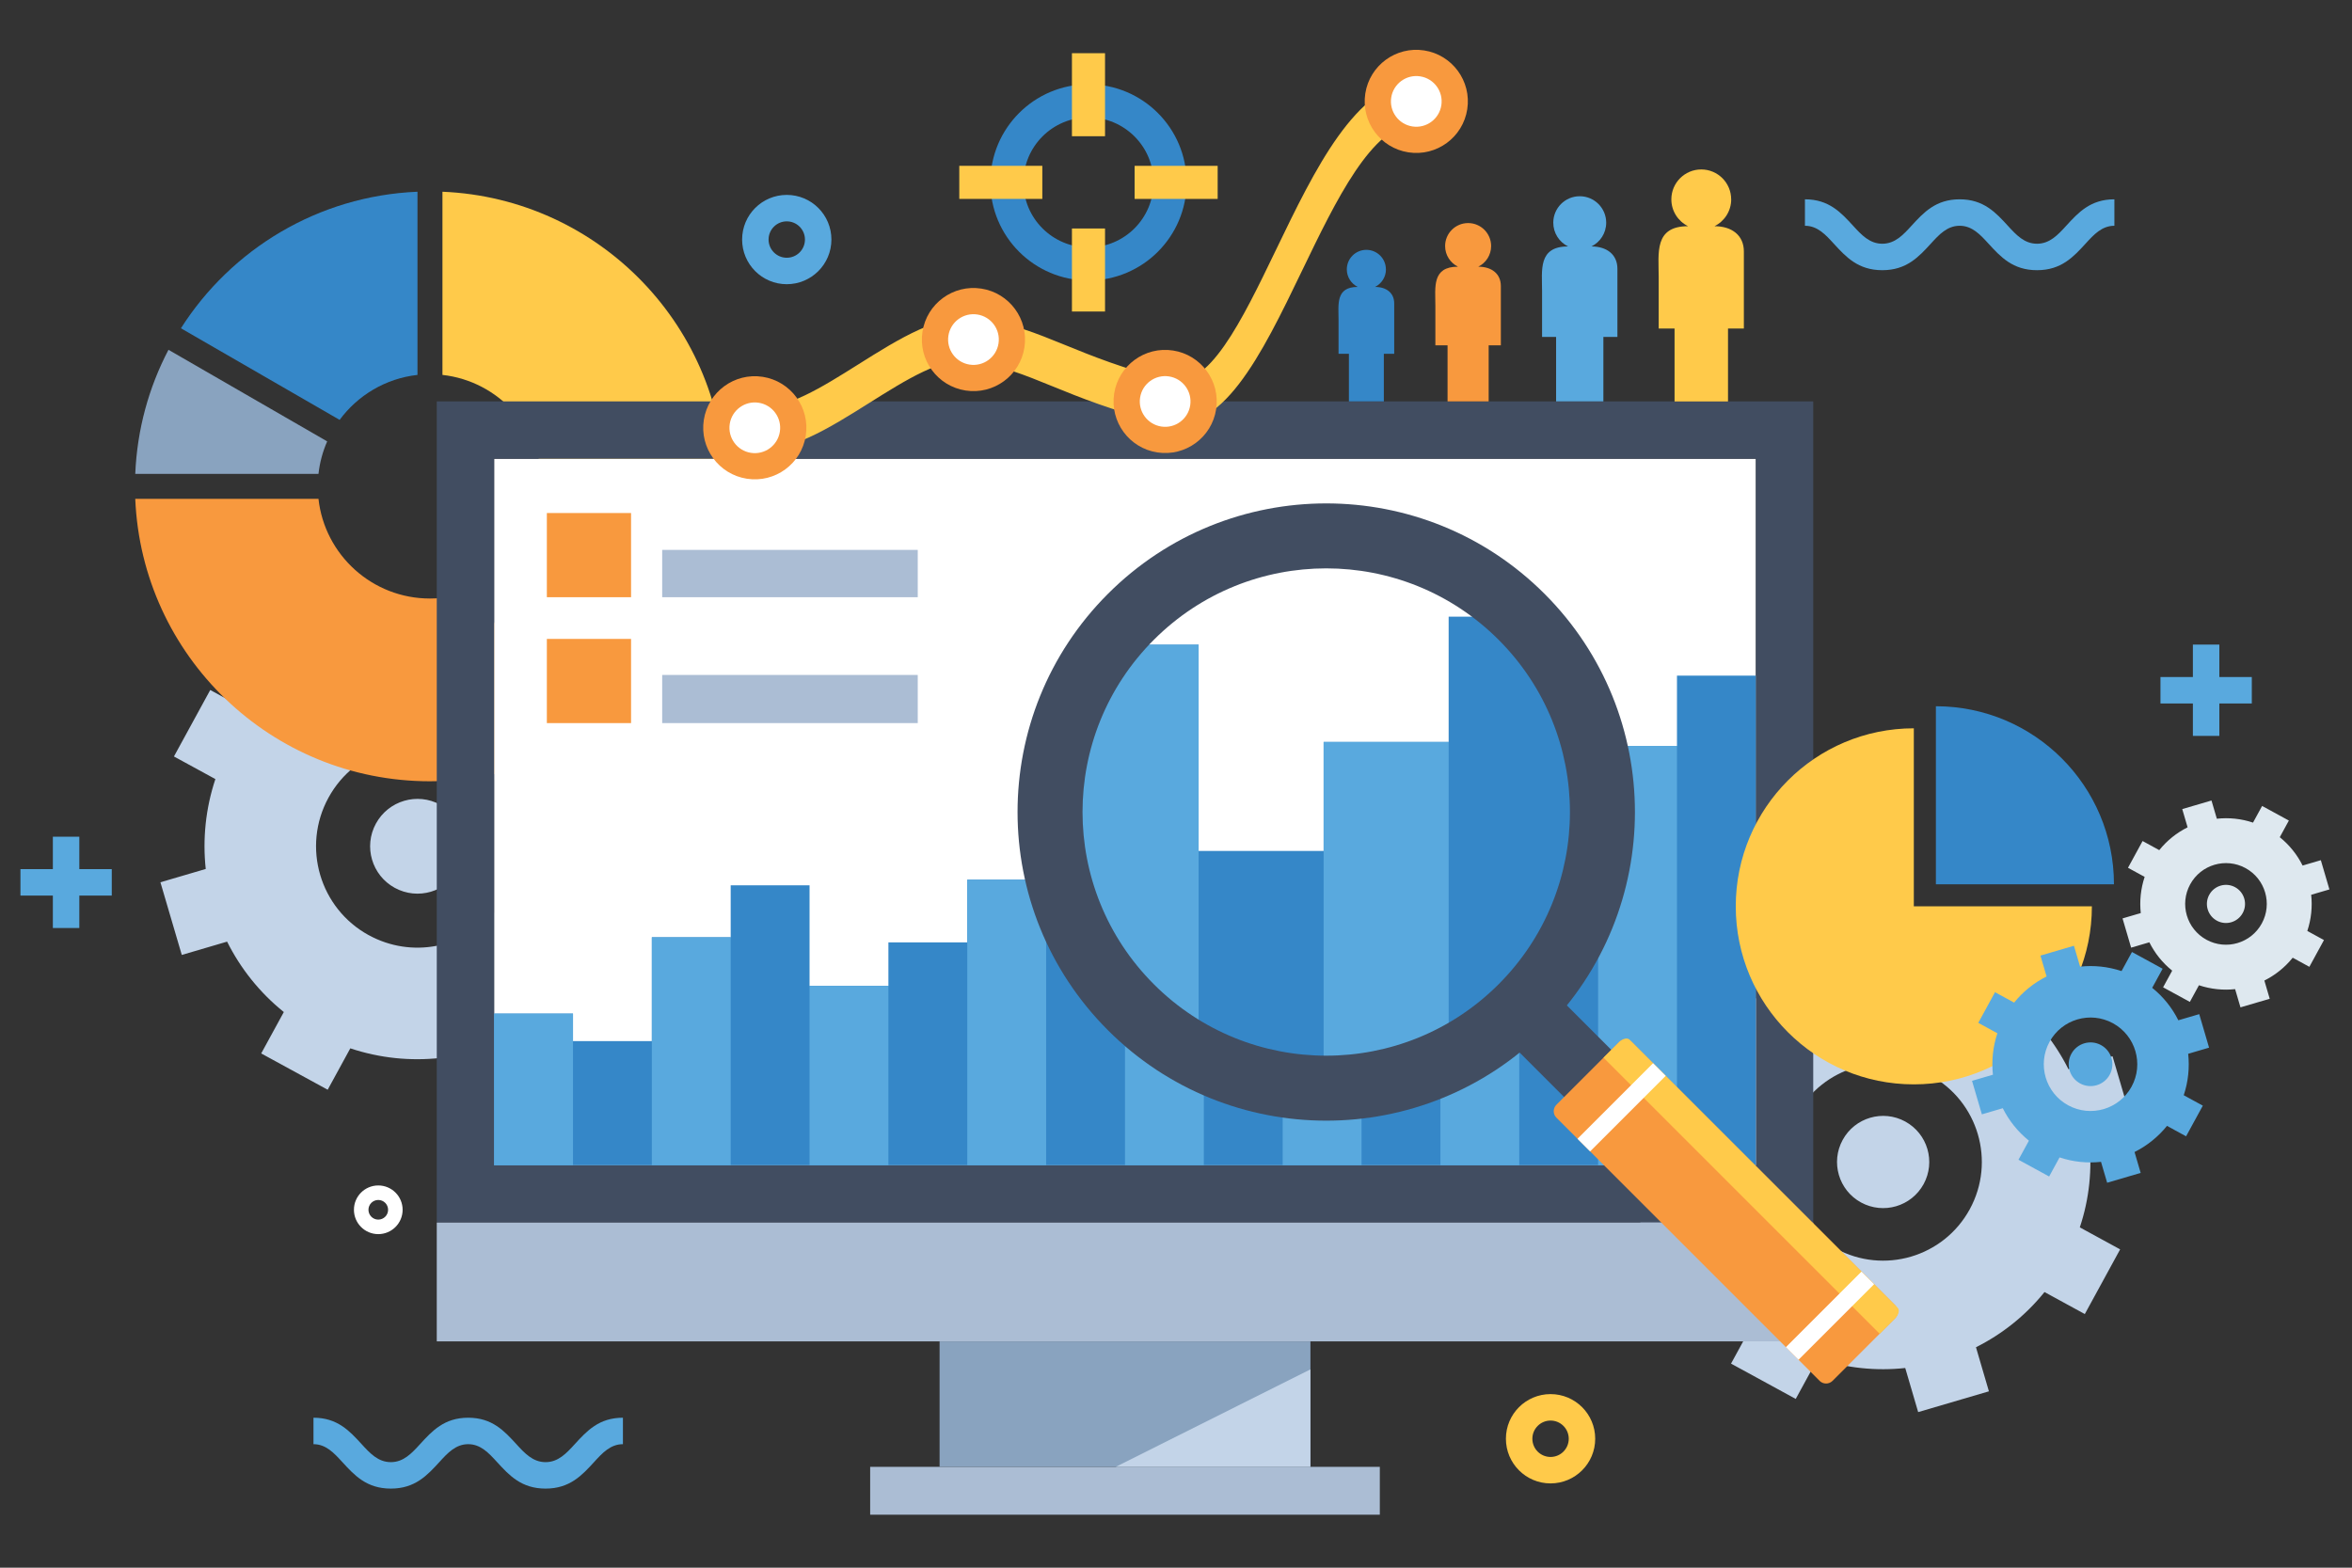
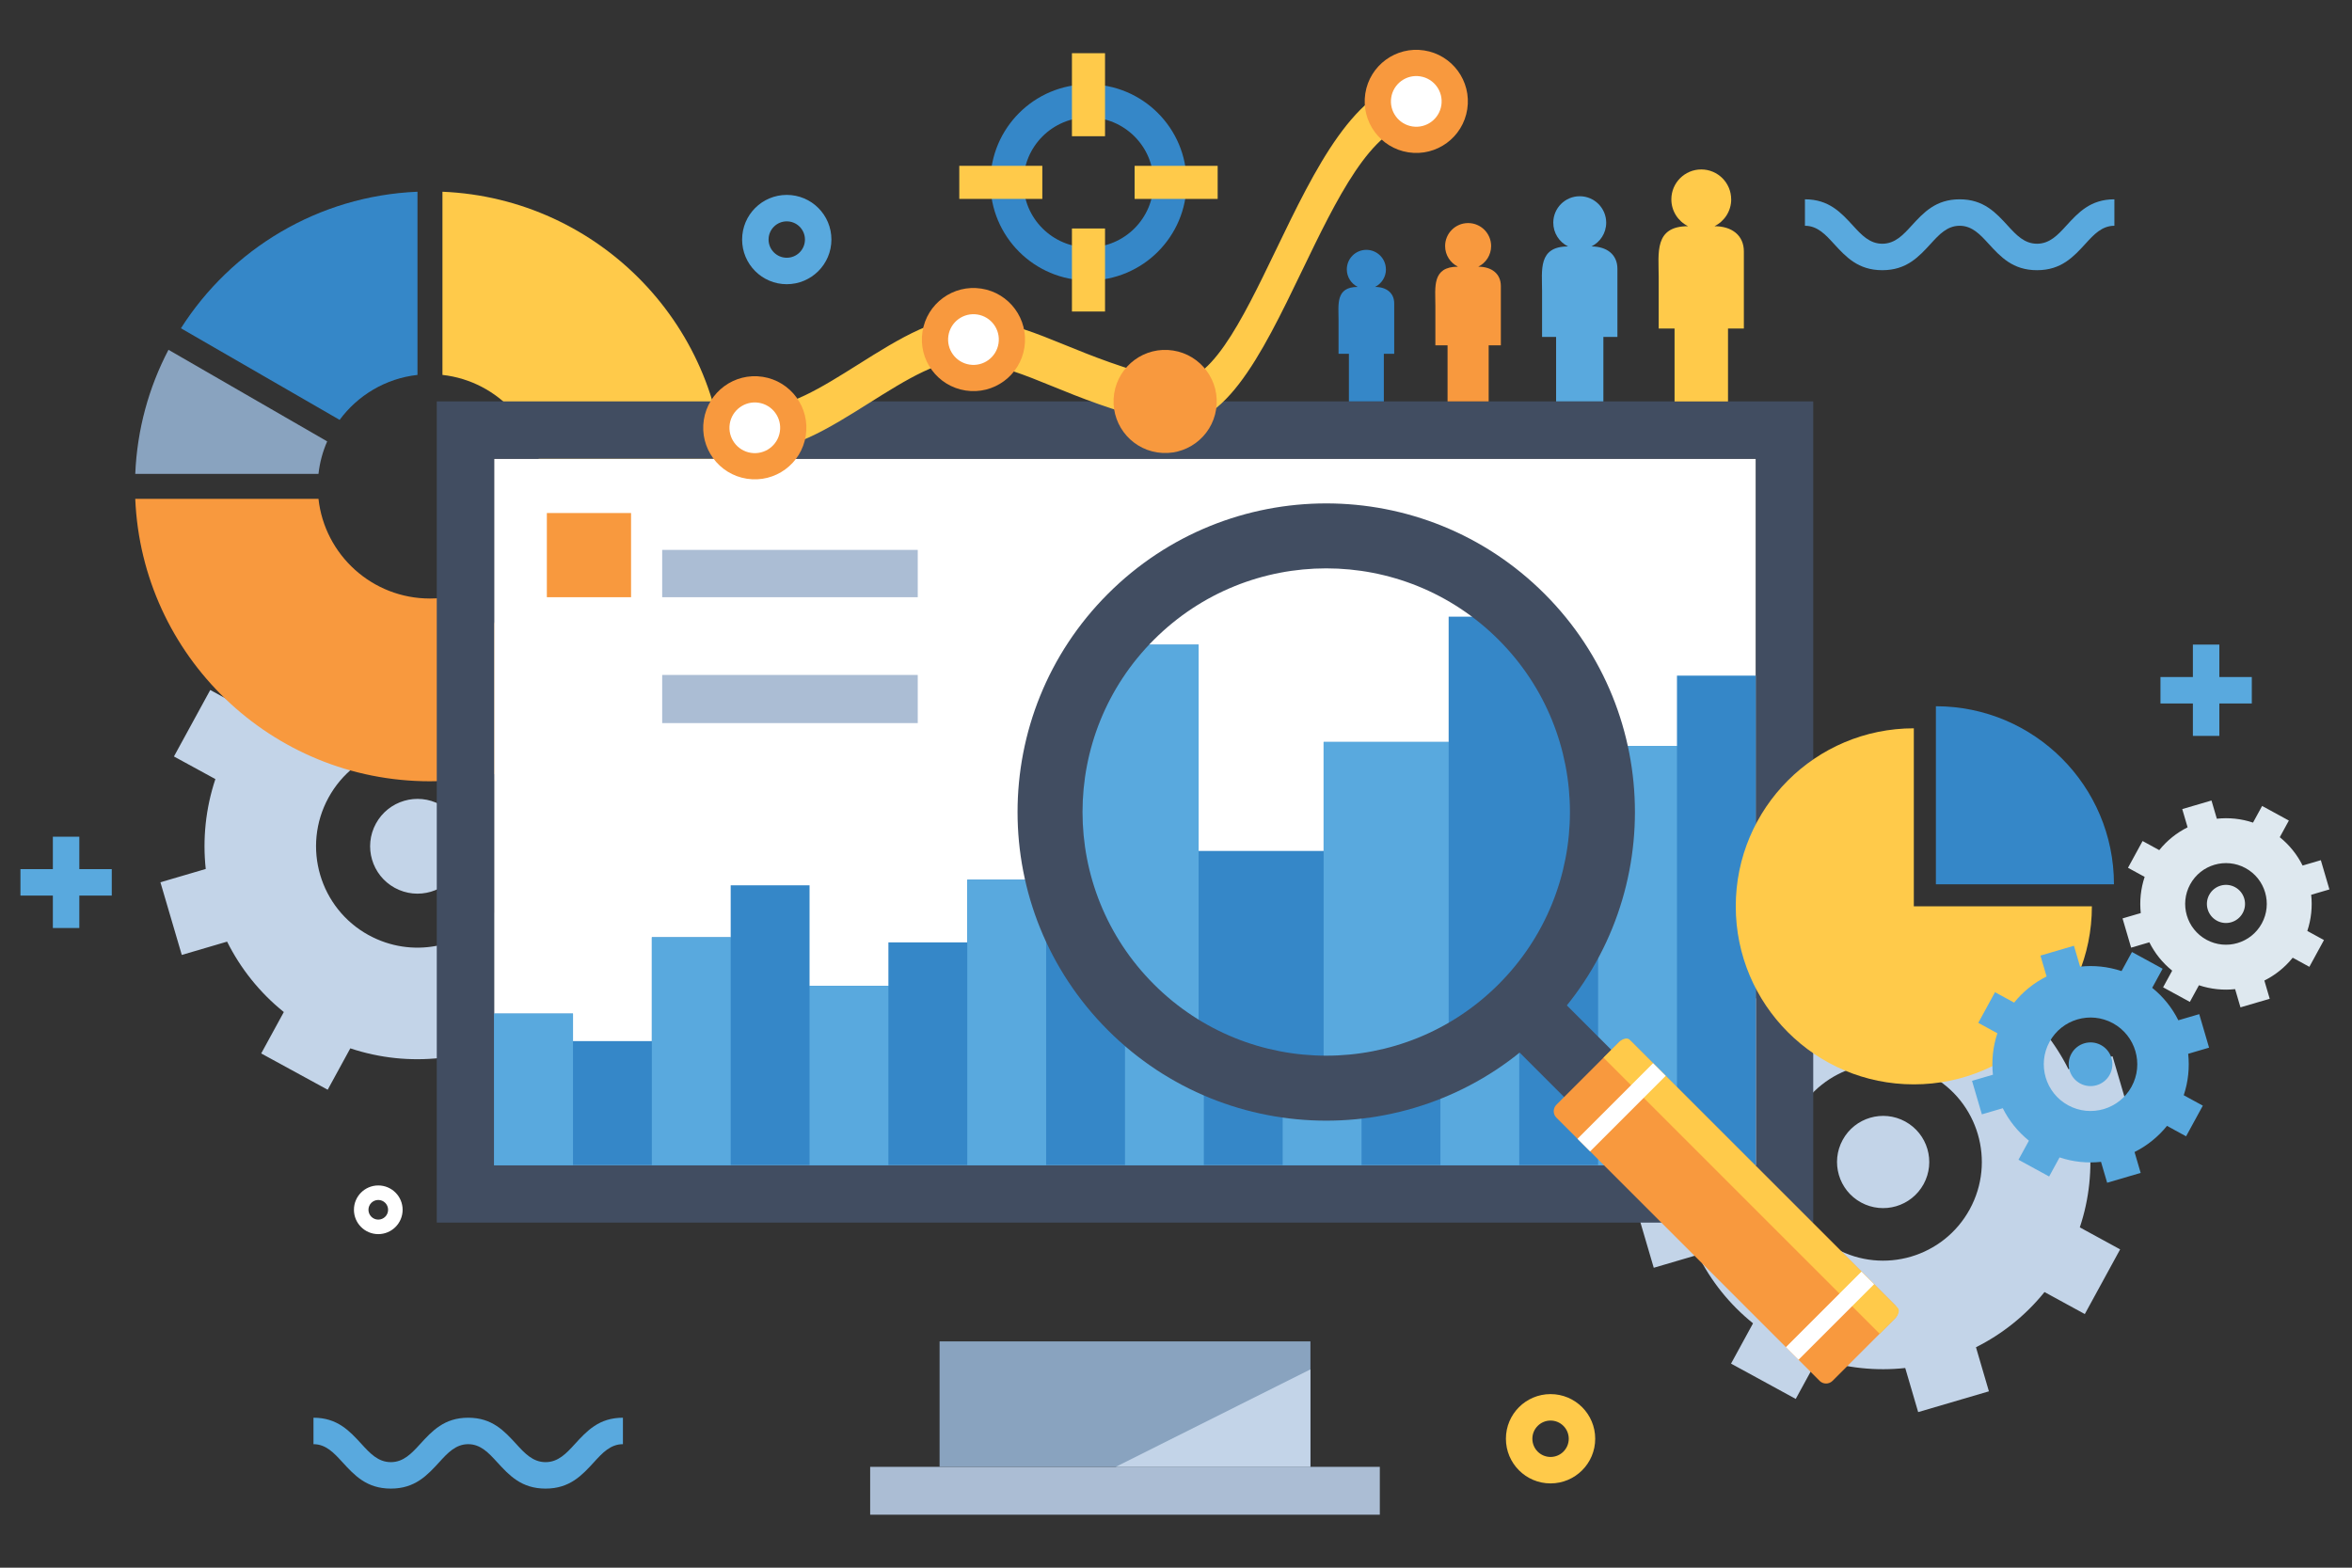
<svg xmlns="http://www.w3.org/2000/svg" id="Layer_1" viewBox="0 0 1200 800">
  <rect x="0" y="0" width="1200" height="800" fill="#333333" stroke="none" />
  <defs>
    <style>.cls-1{clip-path:url(#clippath);}.cls-2{fill:none;}.cls-2,.cls-3,.cls-4,.cls-5,.cls-6,.cls-7,.cls-8,.cls-9,.cls-10,.cls-11,.cls-12{stroke-width:0px;}.cls-13{clip-path:url(#clippath-1);}.cls-14{clip-path:url(#clippath-4);}.cls-15{clip-path:url(#clippath-3);}.cls-16{clip-path:url(#clippath-2);}.cls-3{fill:#f8993e;}.cls-4{fill:#59a9de;}.cls-5{fill:#89a3bf;}.cls-6{fill:#3587c8;}.cls-7{fill:#414d61;}.cls-8{fill:#c3d4e8;}.cls-9{fill:#dee8ef;}.cls-10{fill:#abbdd4;}.cls-11{fill:#ffca4a;}.cls-12{fill:#fff;}</style>
    <clipPath id="clippath">
      <rect class="cls-2" x="10.43" y="25.42" width="1178.04" height="747.54" />
    </clipPath>
    <clipPath id="clippath-1">
      <rect class="cls-2" x="10.43" y="25.42" width="1178.04" height="747.54" />
    </clipPath>
    <clipPath id="clippath-2">
      <rect class="cls-2" x="10.43" y="25.42" width="1178.04" height="747.54" />
    </clipPath>
    <clipPath id="clippath-3">
      <rect class="cls-2" x="10.43" y="25.42" width="1178.04" height="747.54" />
    </clipPath>
    <clipPath id="clippath-4">
      <rect class="cls-2" x="10.43" y="25.42" width="1178.04" height="747.54" />
    </clipPath>
  </defs>
  <g class="cls-1">
    <path class="cls-8" d="m894.41,675.3c-12.04-9.68-21.52-21.67-28.16-34.96l-22.5,6.61-10.6-36.09,22.5-6.61c-1.59-14.78-.1-29.99,4.79-44.64l-20.57-11.23,18.02-33.01,20.57,11.23c9.68-12.03,21.67-21.51,34.96-28.16l-6.61-22.5,36.09-10.6,6.61,22.5c14.77-1.6,29.99-.11,44.64,4.78l11.23-20.56,33.01,18.02-11.23,20.57c12.04,9.68,21.52,21.67,28.16,34.96l22.5-6.61,10.6,36.09-22.5,6.61c1.59,14.77.1,29.99-4.79,44.63l20.57,11.23-18.02,33.01-20.57-11.23c-9.68,12.03-21.68,21.52-34.96,28.16l6.6,22.5-36.09,10.6-6.6-22.5c-14.77,1.6-29.99.1-44.64-4.79l-11.23,20.57-33.01-18.02,11.23-20.57Zm55.1-61.67c-11.41-6.23-15.6-20.52-9.37-31.93,6.23-11.41,20.52-15.6,31.92-9.38,11.41,6.23,15.6,20.52,9.38,31.93-6.23,11.41-20.52,15.6-31.93,9.38m-12.85,23.53c24.4,13.33,54.98,4.34,68.31-20.06,13.33-24.41,4.35-54.98-20.06-68.31-24.4-13.32-54.99-4.34-68.31,20.06-13.32,24.4-4.34,54.98,20.06,68.31" />
    <path class="cls-8" d="m201.43,453.08c11.72,6.4,26.41,2.09,32.81-9.63,6.4-11.72,2.09-26.41-9.63-32.81-11.72-6.4-26.41-2.09-32.81,9.63-6.4,11.72-2.09,26.41,9.63,32.81m-13.2,24.18c21.76,11.88,48.3,6.5,63.88-11.52v91.19l-20.72,6.08-6.79-23.12c-15.18,1.64-30.82.11-45.87-4.92l-11.54,21.13-33.92-18.52,11.54-21.13c-12.37-9.95-22.11-22.27-28.94-35.93l-23.12,6.79-10.9-37.08,23.12-6.79c-1.63-15.18-.1-30.82,4.92-45.87l-21.14-11.54,18.52-33.92,21.13,11.54c9.95-12.36,22.27-22.1,35.93-28.94l-6.79-23.12,37.09-10.89,6.79,23.12c15.18-1.64,30.81-.11,45.87,4.92l4.8-8.8v78.02c-3.93-4.54-8.72-8.46-14.3-11.51-25.08-13.69-56.5-4.46-70.2,20.62-13.69,25.07-4.46,56.51,20.62,70.2" />
    <path class="cls-11" d="m276.6,248.2c0-29.45-22.25-53.71-50.86-56.88v-93.48c80.16,3.34,144.12,69.38,144.12,150.36,0,53.43-27.84,100.36-69.81,127.06l-46.75-80.97c14.13-10.42,23.3-27.18,23.3-46.09" />
    <path class="cls-6" d="m173.28,214.27l-80.97-46.75c25.64-40.29,69.91-67.56,120.69-69.68v93.48c-16.27,1.8-30.48,10.43-39.72,22.95" />
    <path class="cls-5" d="m162.49,241.83h-93.48c.95-22.79,6.96-44.26,16.95-63.33l80.97,46.74c-2.27,5.17-3.79,10.75-4.44,16.58" />
    <path class="cls-3" d="m219.37,398.69c-80.98,0-147.02-63.96-150.36-144.12h93.48c3.17,28.61,27.42,50.86,56.88,50.86,8.16,0,15.93-1.71,22.95-4.79l46.75,80.97c-20.84,10.91-44.55,17.08-69.7,17.08" />
  </g>
  <rect class="cls-12" x="252.11" y="234.1" width="643.75" height="360.54" />
  <rect class="cls-10" x="443.96" y="748.54" width="260.03" height="24.42" />
  <rect class="cls-5" x="479.38" y="684.52" width="189.21" height="64.03" />
  <polygon class="cls-8" points="569.26 748.54 668.58 748.54 668.58 698.8 569.26 748.54" />
  <path class="cls-7" d="m252.11,234.1h643.75v360.54H252.11V234.1Zm-29.26,389.8h702.27V204.84H222.84v419.06Z" />
-   <rect class="cls-10" x="222.84" y="623.9" width="702.27" height="60.61" />
  <polygon class="cls-6" points="895.83 344.78 855.6 344.78 855.6 380.67 815.37 380.67 815.37 361.66 775.13 361.66 775.13 397.3 734.9 397.3 734.9 369.74 694.67 369.74 694.67 410.13 654.43 410.13 654.43 445.27 614.2 445.27 614.2 378.77 573.97 378.77 573.97 423.56 533.73 423.56 533.73 448.91 493.5 448.91 493.5 480.9 453.27 480.9 453.27 503.09 413.04 503.09 413.04 451.78 372.8 451.78 372.8 478.3 332.57 478.3 332.57 531.28 292.34 531.28 292.34 517.25 252.1 517.25 252.1 594.64 895.83 594.64 895.83 344.78" />
  <path class="cls-4" d="m775.13,397.29h-40.23v197.34h40.23v-197.34Zm-80.47,12.83h-40.23v184.51h40.23v-184.51Zm-80.46-31.36h-40.23v215.87h40.23v-215.87Zm-80.46,70.14h-40.23v145.74h40.23v-145.74Zm-80.47,54.18h-40.23v91.55h40.23v-91.55Zm-80.46-24.79h-40.23v116.34h40.23v-116.34Zm-80.47,38.96h-40.23v77.39h40.23v-77.39Zm563.26-136.59h-40.23v213.97h40.23v-213.97Z" />
  <rect class="cls-3" x="279.01" y="261.8" width="42.96" height="42.96" />
  <rect class="cls-10" x="337.85" y="280.61" width="130.39" height="24.15" />
-   <rect class="cls-3" x="279.01" y="326.04" width="42.96" height="42.96" />
  <rect class="cls-10" x="337.85" y="344.43" width="130.39" height="24.57" />
  <g class="cls-13">
    <path class="cls-11" d="m883.25,101.73c0-8.43-6.83-15.26-15.26-15.26s-15.26,6.83-15.26,15.26c0,6.01,3.47,11.21,8.53,13.7-17.39,0-14.99,13.72-14.99,25.78v26.44h8.1v37.2h27.27v-37.2h8.09v-39.33c0-8.32-6.25-12.89-14.99-12.89,5.05-2.49,8.53-7.69,8.53-13.7" />
    <path class="cls-4" d="m819.49,113.64c0-7.45-6.04-13.5-13.5-13.5s-13.5,6.04-13.5,13.5c0,5.32,3.07,9.92,7.54,12.12-15.38,0-13.26,12.13-13.26,22.8v23.38h7.16v32.9h24.12v-32.9h7.16v-34.78c0-7.36-5.53-11.4-13.26-11.4,4.47-2.2,7.54-6.8,7.54-12.12" />
    <path class="cls-3" d="m760.78,125.56c0-6.48-5.26-11.73-11.74-11.73s-11.74,5.25-11.74,11.73c0,4.62,2.67,8.62,6.56,10.53-13.38,0-11.53,10.54-11.53,19.82v20.32h6.22v28.6h20.97v-28.6h6.22v-30.23c0-6.4-4.8-9.91-11.52-9.91,3.88-1.91,6.56-5.91,6.56-10.53" />
    <path class="cls-6" d="m707.09,137.47c0-5.51-4.46-9.97-9.97-9.97s-9.97,4.46-9.97,9.97c0,3.93,2.27,7.32,5.57,8.95-11.36,0-9.79,8.96-9.79,16.84v17.27h5.29v24.3h17.82v-24.3h5.29v-25.69c0-5.44-4.08-8.42-9.79-8.42,3.3-1.62,5.57-5.02,5.57-8.95" />
    <path class="cls-4" d="m317.82,736.97c-6.37,0-10.52,4.53-14.67,9.08-6.21,6.78-12.43,13.59-24.8,13.59s-18.59-6.8-24.8-13.59c-4.16-4.54-8.3-9.08-14.67-9.08s-10.52,4.53-14.67,9.08c-6.21,6.78-12.43,13.59-24.8,13.59s-18.59-6.8-24.8-13.59c-4.16-4.54-8.3-9.08-14.67-9.08v-13.5c12.23,0,18.4,6.75,24.59,13.51,4.18,4.57,8.38,9.16,14.88,9.16s10.7-4.58,14.88-9.16c6.19-6.76,12.36-13.51,24.59-13.51s18.4,6.75,24.59,13.51c4.18,4.57,8.38,9.16,14.88,9.16s10.7-4.58,14.88-9.16c6.19-6.76,12.36-13.51,24.59-13.51v13.5Z" />
    <path class="cls-4" d="m1078.77,115.21c-6.37,0-10.52,4.53-14.67,9.08-6.21,6.78-12.43,13.59-24.8,13.59s-18.59-6.8-24.8-13.59c-4.16-4.54-8.3-9.08-14.67-9.08s-10.52,4.53-14.67,9.08c-6.21,6.78-12.43,13.59-24.8,13.59s-18.59-6.8-24.8-13.59c-4.16-4.54-8.3-9.08-14.67-9.08v-13.5c12.23,0,18.4,6.75,24.59,13.51,4.18,4.57,8.38,9.16,14.88,9.16s10.7-4.58,14.88-9.16c6.19-6.76,12.36-13.51,24.59-13.51s18.4,6.75,24.59,13.51c4.18,4.57,8.38,9.16,14.88,9.16s10.7-4.58,14.88-9.16c6.18-6.76,12.36-13.51,24.59-13.51v13.5Z" />
    <path class="cls-4" d="m407.97,115.68c-1.68-1.68-4-2.72-6.56-2.72s-4.88,1.04-6.56,2.72-2.72,4-2.72,6.56,1.04,4.89,2.72,6.57c1.68,1.68,4,2.72,6.56,2.72s4.88-1.04,6.56-2.72c1.68-1.68,2.72-4,2.72-6.57s-1.04-4.88-2.72-6.56m-6.56-16.22c6.29,0,11.99,2.55,16.11,6.67,4.12,4.12,6.67,9.82,6.67,16.11s-2.55,11.99-6.67,16.11c-4.12,4.12-9.82,6.68-16.11,6.68s-11.99-2.55-16.11-6.68c-4.12-4.12-6.67-9.82-6.67-16.11s2.55-11.99,6.67-16.11c4.12-4.12,9.82-6.67,16.11-6.67" />
    <path class="cls-12" d="m676.65,288.67c-69.24,0-125.72,56.47-125.72,125.72s56.47,125.72,125.72,125.72,125.72-56.47,125.72-125.72-56.47-125.72-125.72-125.72" />
    <path class="cls-6" d="m584.4,328.98h27.13v105.26h63.79v-55.62h63.79v-63.93h14.12c29.87,22.99,49.12,59.09,49.12,99.69,0,46.69-25.45,87.44-63.25,109.12-18.4,10.56-39.73,16.59-62.47,16.59-23.54-.32-44.92-5.91-65.12-18.16-36.33-22.04-60.6-61.97-60.6-107.56,0-32.97,12.7-62.98,33.47-85.4" />
    <path class="cls-4" d="m675.33,378.62h63.79v144.88c-18.4,10.56-39.73,16.59-62.47,16.59l-1.32-.02v-161.46Zm-90.92-49.64h27.13v192.96c-36.33-22.04-60.6-61.97-60.6-107.56,0-32.97,12.7-62.98,33.47-85.4" />
    <path class="cls-7" d="m588.73,326.46c-48.56,48.56-48.56,127.28,0,175.84,48.56,48.56,127.28,48.56,175.84,0,48.56-48.56,48.56-127.28,0-175.84-48.56-48.56-127.28-48.56-175.84,0m-23.44-23.44c61.51-61.51,161.22-61.51,222.73,0,61.51,61.51,61.51,161.22,0,222.73-61.51,61.51-161.22,61.51-222.73,0-61.51-61.51-61.51-161.22,0-222.73" />
  </g>
  <rect class="cls-7" x="805.66" y="495.49" width="34.05" height="129.86" transform="translate(-155.31 745.87) rotate(-45)" />
  <g class="cls-16">
    <path class="cls-3" d="m832.64,531.79l134.31,134.31c1.81,1.81,1.81,4.77,0,6.58l-31.99,31.99c-1.81,1.81-4.77,1.81-6.58,0l-134.31-134.31c-1.81-1.81-1.81-4.77,0-6.58l31.99-32c1.81-1.81,4.78-1.81,6.58,0" />
    <path class="cls-11" d="m831.4,530.54l136.81,136.81c1.12,1.12.56,3.52-1.25,5.34l-7.94,7.94-140.9-140.89,7.94-7.94c1.81-1.81,4.21-2.37,5.34-1.25" />
  </g>
  <path class="cls-12" d="m949.73,648.88l6.45,6.45-38.58,38.58-6.44-6.44,38.58-38.58Zm-106.32-106.32l6.44,6.44-38.58,38.58-6.44-6.44,38.58-38.58Z" />
  <g class="cls-15">
    <path class="cls-6" d="m590.75,128.47c-9.06,9.06-21.58,14.66-35.4,14.66s-26.34-5.6-35.4-14.66c-9.06-9.06-14.66-21.57-14.66-35.4s5.6-26.34,14.66-35.4c9.06-9.06,21.58-14.66,35.4-14.66s26.34,5.6,35.4,14.66c9.06,9.06,14.66,21.57,14.66,35.4s-5.6,26.34-14.66,35.4m-35.4-2.21c9.16,0,17.46-3.72,23.47-9.72,6-6,9.72-14.3,9.72-23.46s-3.71-17.46-9.72-23.47c-6.01-6-14.3-9.72-23.47-9.72s-17.46,3.72-23.47,9.72c-6,6-9.72,14.3-9.72,23.47s3.71,17.46,9.72,23.46c6.01,6,14.3,9.72,23.47,9.72" />
  </g>
  <path class="cls-11" d="m578.89,84.63h42.37v16.88h-42.37v-16.88Zm-31.98-57.48h16.88v42.37h-16.88V27.16Zm0,89.45h16.88v42.37h-16.88v-42.37Zm-57.48-31.98h42.37v16.88h-42.37v-16.88Z" />
  <g class="cls-14">
    <path class="cls-11" d="m386.85,207.39c14.01,1.87,32.56-9.8,51.11-21.47,20.86-13.12,41.73-26.24,60.51-23.54,17.55,2.53,29.94,7.57,44.81,13.63,13.77,5.61,29.73,12.11,53.55,18.08,19.69,4.93,36.59-30.1,54.14-66.5,19.96-41.39,40.64-84.29,72.09-86.81l-.93,21.94c-22.31,1.79-40.33,39.15-57.72,75.21-21.01,43.58-41.24,85.53-72.32,77.74-24.95-6.25-41.16-12.85-55.14-18.55-14.26-5.81-26.14-10.65-42.1-12.94-14.05-2.02-32.71,9.72-51.37,21.46-20.73,13.03-41.46,26.07-60.12,23.58l3.48-21.82Z" />
    <path class="cls-3" d="m598.48,178.86c14.36,2.22,24.21,15.66,21.99,30.02-2.22,14.37-15.66,24.21-30.03,21.99-14.36-2.22-24.21-15.66-21.99-30.02,2.22-14.36,15.66-24.21,30.02-21.99" />
-     <path class="cls-12" d="m596.44,192.09c7.06,1.09,11.9,7.7,10.81,14.76-1.09,7.06-7.7,11.9-14.76,10.81-7.06-1.09-11.9-7.7-10.81-14.76,1.09-7.06,7.7-11.9,14.76-10.81" />
    <path class="cls-3" d="m726.61,25.73c14.36,2.22,24.21,15.66,21.99,30.02-2.22,14.37-15.66,24.21-30.03,21.99-14.36-2.22-24.21-15.66-21.99-30.02,2.22-14.36,15.66-24.21,30.02-21.99" />
    <path class="cls-12" d="m724.57,38.96c7.06,1.09,11.9,7.7,10.81,14.76-1.09,7.06-7.7,11.9-14.76,10.81-7.06-1.09-11.9-7.7-10.81-14.76,1.09-7.06,7.7-11.9,14.76-10.81" />
    <path class="cls-3" d="m500.68,147.27c14.36,2.22,24.21,15.66,21.99,30.02-2.22,14.37-15.66,24.21-30.03,21.99-14.36-2.22-24.21-15.66-21.99-30.02,2.22-14.36,15.66-24.21,30.02-21.99" />
    <path class="cls-12" d="m498.64,160.49c7.06,1.09,11.9,7.7,10.81,14.76s-7.7,11.9-14.76,10.81c-7.06-1.09-11.9-7.7-10.81-14.76,1.09-7.06,7.7-11.9,14.76-10.81" />
    <path class="cls-3" d="m389.12,192.29c14.36,2.22,24.21,15.66,21.99,30.02-2.22,14.37-15.66,24.21-30.03,21.99-14.36-2.22-24.21-15.66-21.99-30.02,2.22-14.36,15.66-24.21,30.02-21.99" />
    <path class="cls-12" d="m387.08,205.52c7.06,1.09,11.9,7.7,10.81,14.76-1.09,7.06-7.7,11.9-14.76,10.81-7.06-1.09-11.9-7.7-10.81-14.76s7.7-11.9,14.76-10.81" />
    <path class="cls-11" d="m797.66,727.64c-1.68-1.68-4-2.72-6.56-2.72s-4.88,1.04-6.56,2.72c-1.68,1.68-2.72,4-2.72,6.56s1.04,4.89,2.72,6.57c1.68,1.68,4,2.72,6.56,2.72s4.88-1.04,6.56-2.72c1.68-1.68,2.72-4,2.72-6.57s-1.04-4.88-2.72-6.56m-6.56-16.22c6.29,0,11.99,2.55,16.11,6.67,4.12,4.12,6.67,9.82,6.67,16.11s-2.55,11.99-6.67,16.11c-4.12,4.12-9.82,6.68-16.11,6.68s-11.99-2.55-16.11-6.68c-4.12-4.12-6.67-9.82-6.67-16.11s2.55-11.99,6.67-16.11c4.12-4.12,9.82-6.67,16.11-6.67" />
    <path class="cls-12" d="m193,612.35c-2.77,0-5.01,2.24-5.01,5.01s2.24,5.01,5.01,5.01,5.01-2.24,5.01-5.01-2.24-5.01-5.01-5.01m0-7.41c6.86,0,12.42,5.56,12.42,12.42s-5.56,12.42-12.42,12.42-12.42-5.56-12.42-12.42,5.56-12.42,12.42-12.42" />
    <path class="cls-11" d="m1067.29,462.51c0,50.18-40.68,90.85-90.85,90.85s-90.85-40.68-90.85-90.85,40.68-90.85,90.85-90.85v90.85h90.85Z" />
    <path class="cls-6" d="m987.7,360.4c50.18,0,90.85,40.68,90.85,90.85h-90.85v-90.85Z" />
    <path class="cls-4" d="m1035.16,582.09c-5.7-4.59-10.19-10.27-13.34-16.56l-10.66,3.13-5.02-17.1,10.66-3.13c-.75-7-.05-14.21,2.27-21.15l-9.74-5.32,8.54-15.64,9.74,5.32c4.59-5.7,10.27-10.19,16.56-13.34l-3.13-10.66,17.1-5.02,3.13,10.66c7-.76,14.21-.05,21.15,2.27l5.32-9.74,15.64,8.54-5.32,9.74c5.7,4.59,10.2,10.27,13.34,16.56l10.66-3.13,5.02,17.1-10.66,3.13c.75,7,.05,14.21-2.27,21.15l9.74,5.32-8.54,15.64-9.74-5.32c-4.59,5.7-10.27,10.19-16.56,13.34l3.13,10.66-17.1,5.02-3.13-10.66c-7,.76-14.21.05-21.15-2.27l-5.32,9.74-15.64-8.54,5.32-9.74Zm26.1-29.22c-5.4-2.95-7.39-9.72-4.44-15.12,2.95-5.4,9.72-7.39,15.12-4.44,5.4,2.95,7.39,9.72,4.44,15.13-2.95,5.4-9.72,7.39-15.12,4.44m-6.09,11.15c11.56,6.31,26.05,2.05,32.36-9.5,6.31-11.56,2.06-26.05-9.5-32.36-11.56-6.31-26.05-2.06-32.36,9.5-6.31,11.56-2.06,26.05,9.5,32.36" />
    <path class="cls-9" d="m1108.25,495.32c-4.98-4-8.9-8.96-11.64-14.46l-9.3,2.73-4.38-14.92,9.3-2.73c-.66-6.11-.04-12.4,1.98-18.46l-8.5-4.65,7.45-13.65,8.5,4.65c4-4.98,8.96-8.9,14.46-11.65l-2.73-9.3,14.92-4.38,2.73,9.3c6.11-.66,12.4-.05,18.46,1.98l4.64-8.5,13.65,7.45-4.64,8.5c4.98,4,8.9,8.96,11.65,14.46l9.3-2.73,4.38,14.92-9.3,2.73c.66,6.11.04,12.4-1.98,18.46l8.5,4.65-7.45,13.65-8.5-4.64c-4.01,4.97-8.96,8.9-14.46,11.65l2.73,9.3-14.92,4.38-2.73-9.3c-6.11.66-12.4.04-18.46-1.98l-4.64,8.5-13.65-7.45,4.64-8.5Zm22.79-25.5c-4.72-2.58-6.45-8.49-3.88-13.2,2.58-4.72,8.49-6.45,13.2-3.88,4.71,2.58,6.45,8.49,3.87,13.2-2.58,4.72-8.49,6.45-13.2,3.88m-5.31,9.73c10.09,5.51,22.74,1.8,28.25-8.3,5.51-10.09,1.8-22.74-8.29-28.25-10.09-5.51-22.74-1.8-28.25,8.3-5.51,10.09-1.8,22.74,8.3,28.25" />
  </g>
  <rect class="cls-4" x="1118.82" y="328.94" width="13.5" height="46.59" />
  <rect class="cls-4" x="1102.28" y="345.49" width="46.6" height="13.5" />
  <rect class="cls-4" x="26.97" y="426.98" width="13.5" height="46.59" />
  <rect class="cls-4" x="10.43" y="443.52" width="46.59" height="13.5" />
</svg>